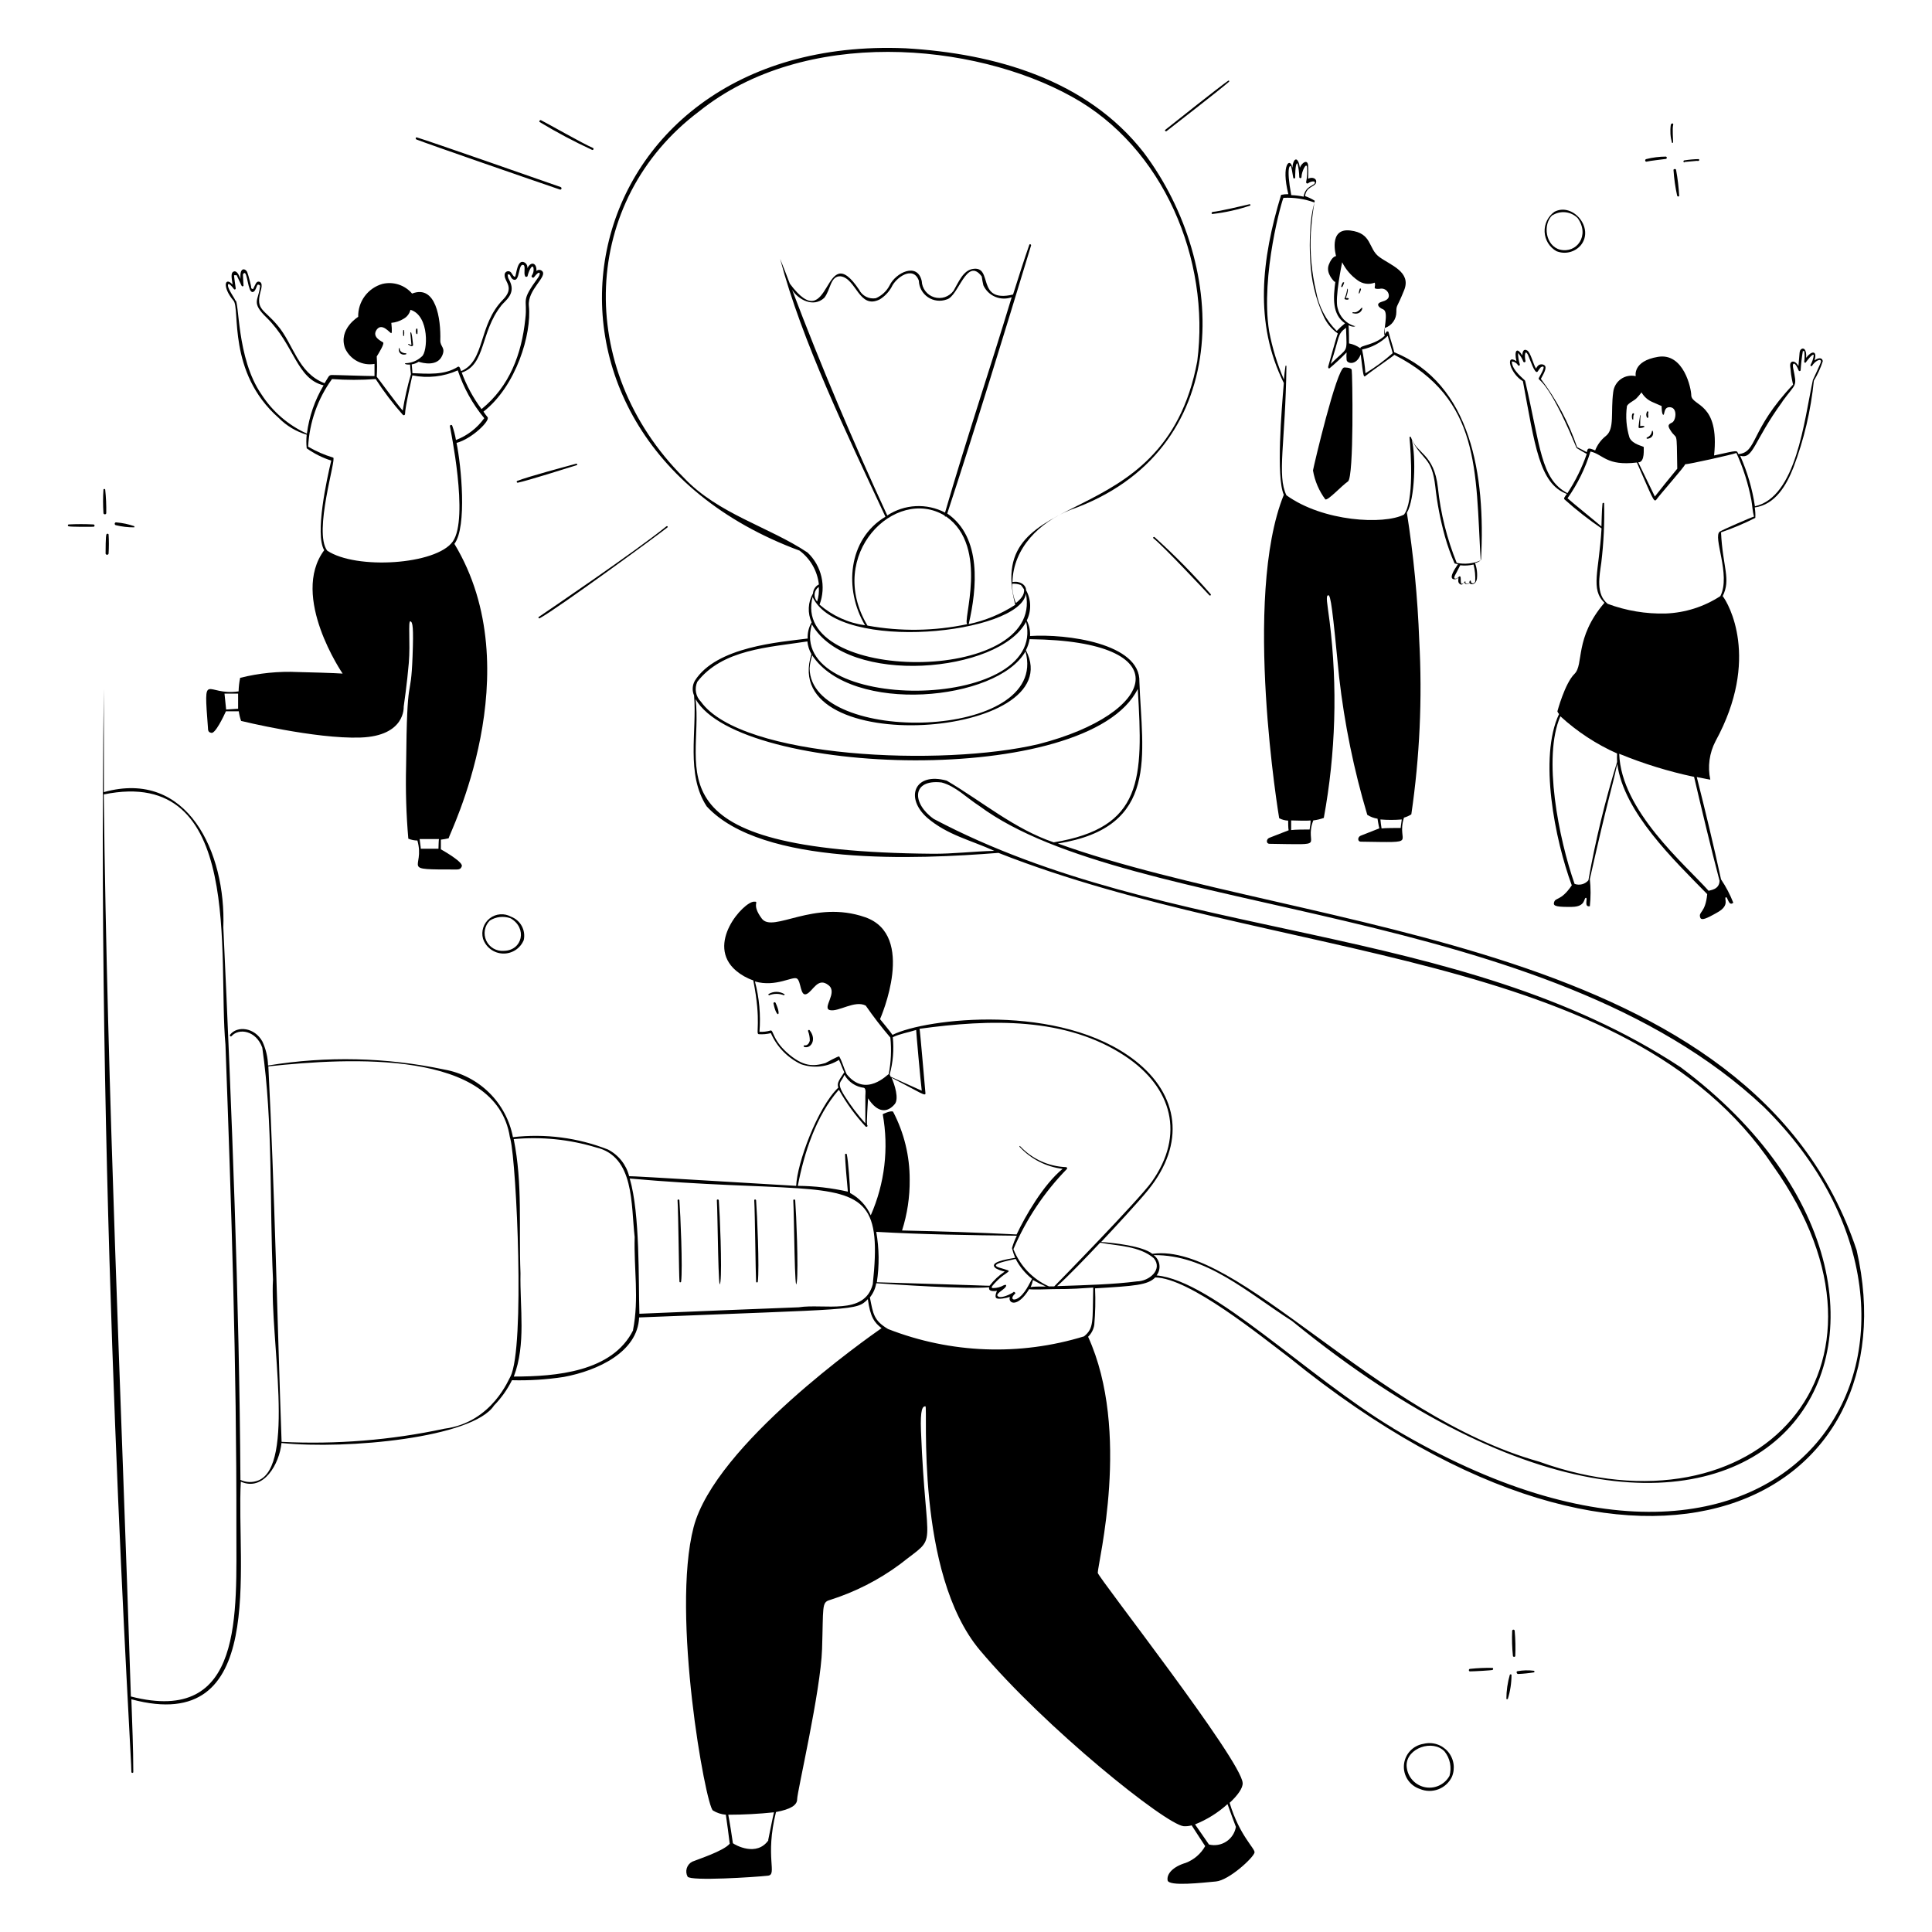
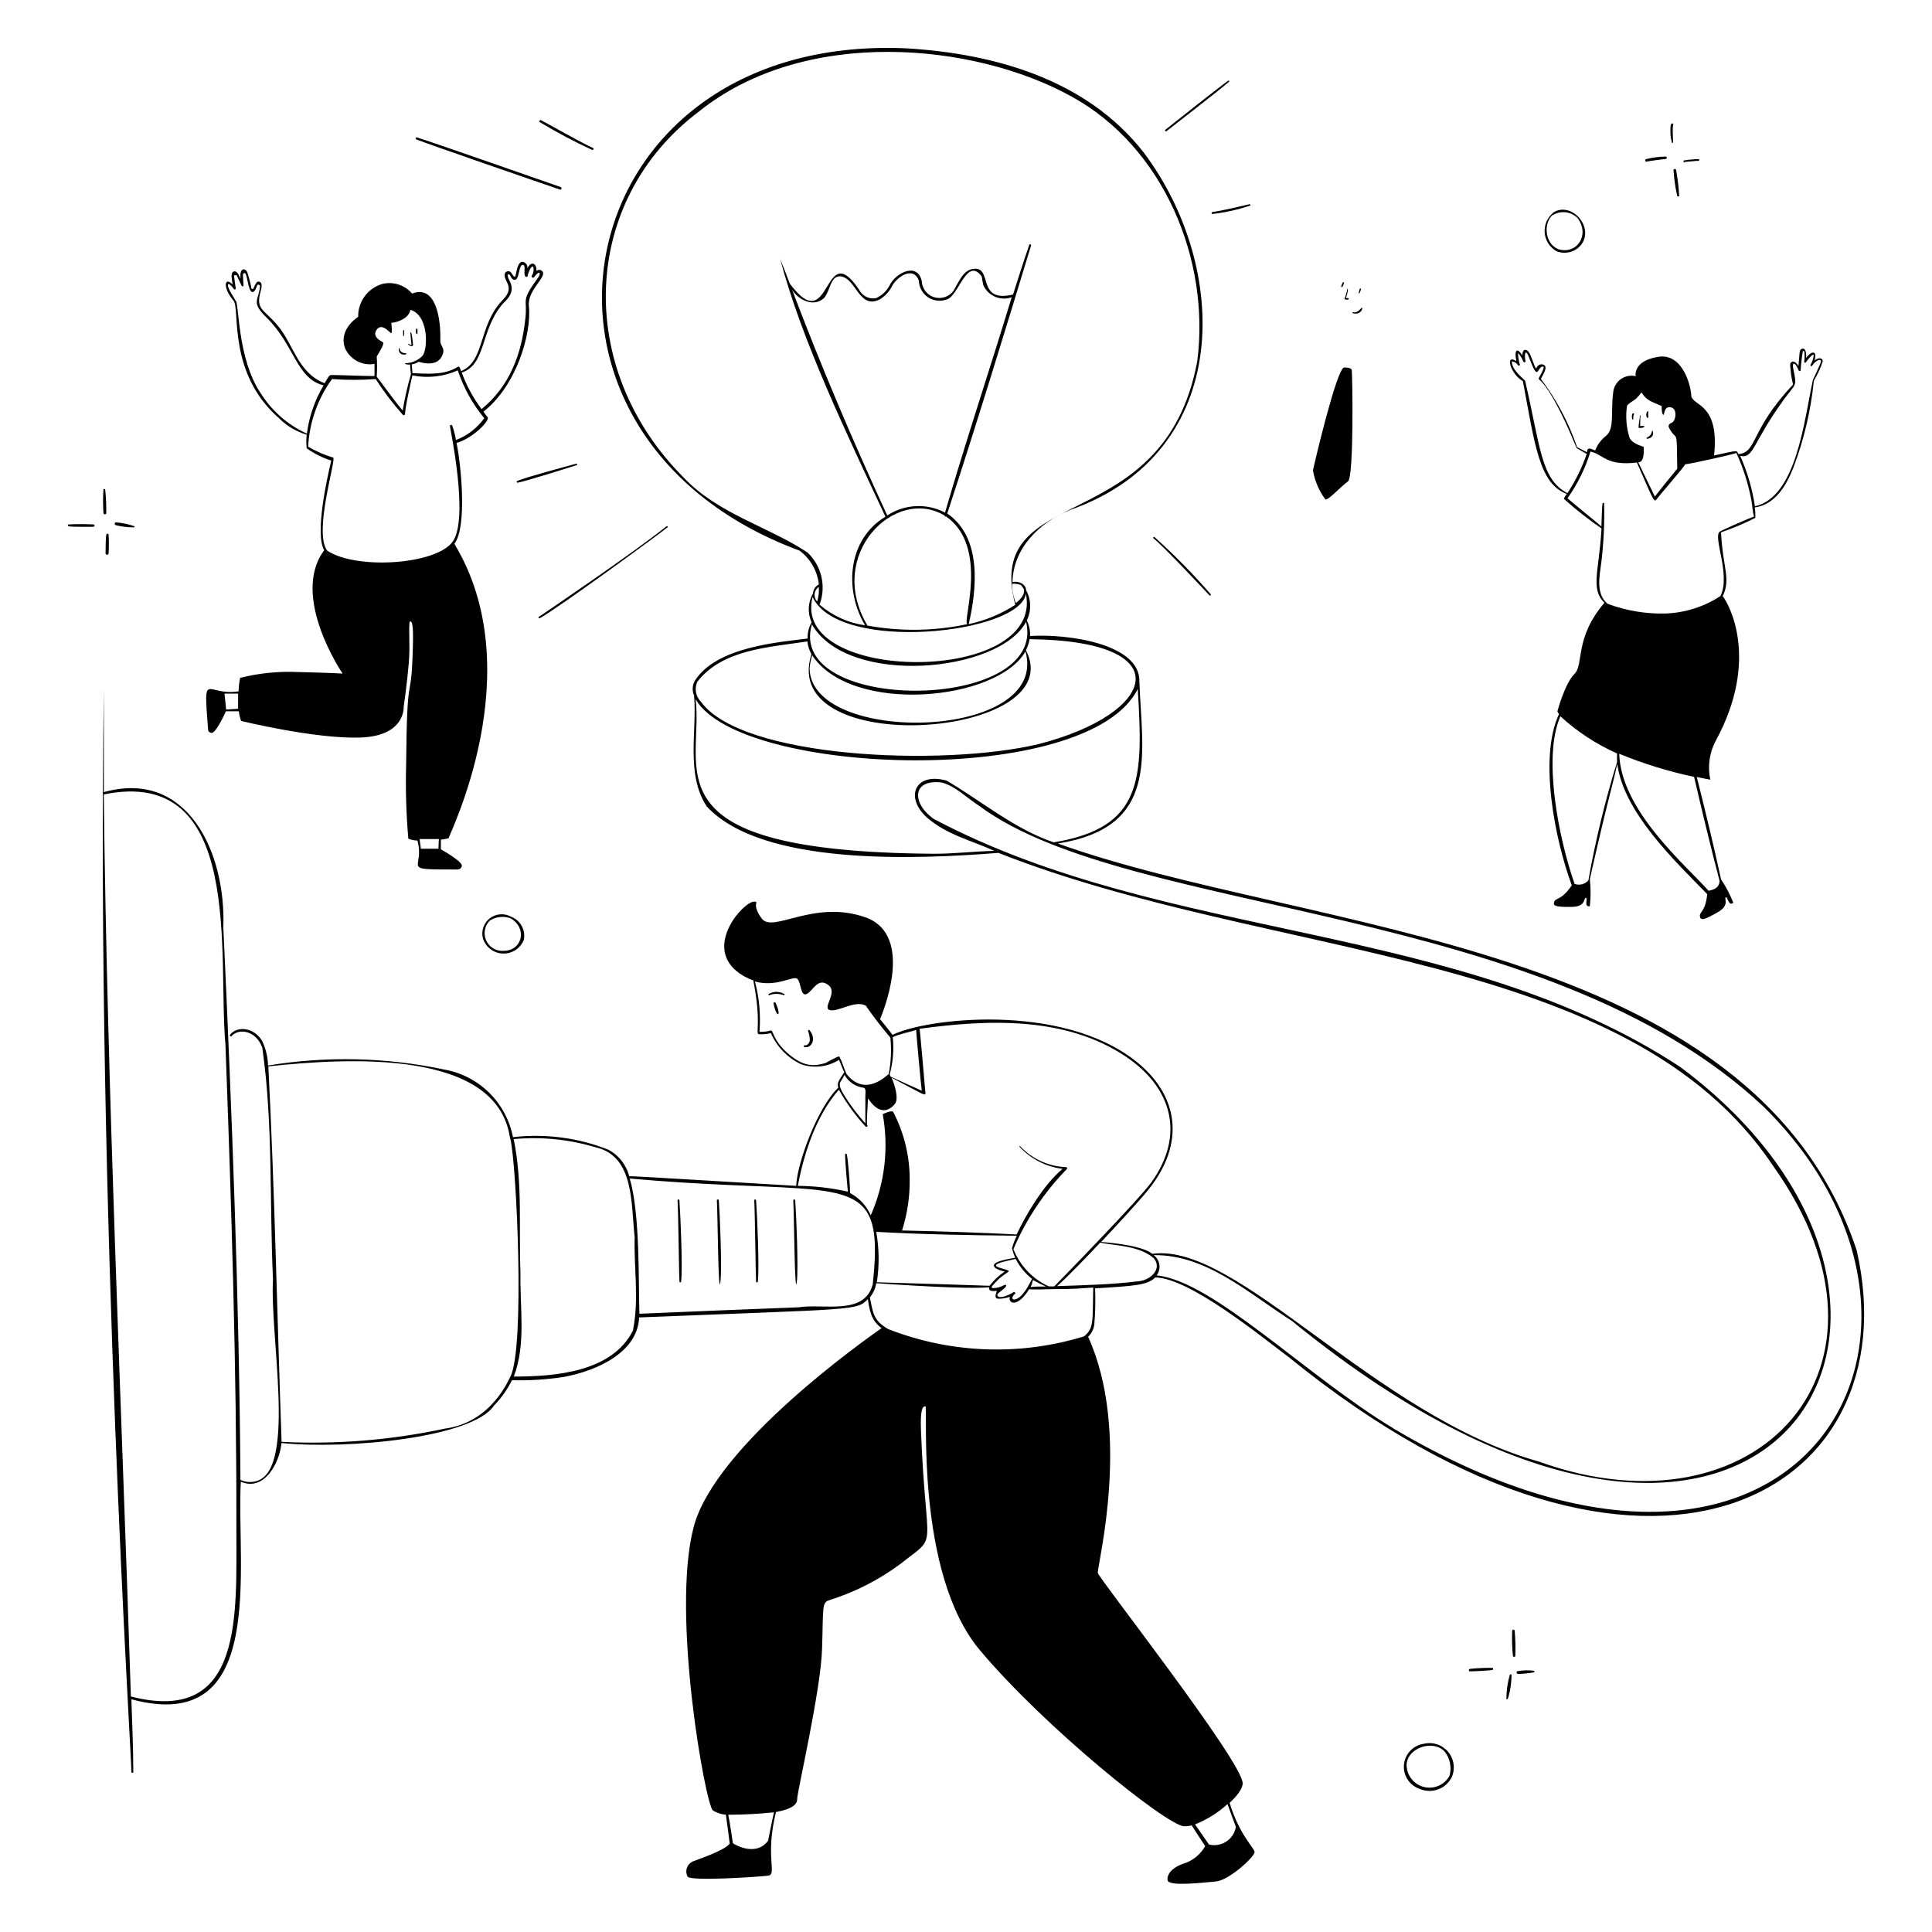
<svg xmlns="http://www.w3.org/2000/svg" width="400" height="400" viewBox="0 0 400 400" fill="none">
  <path d="M294.74 361.04C293.67 361.205 292.687 361.725 291.949 362.516C291.211 363.307 290.76 364.324 290.67 365.403C290.58 366.481 290.856 367.559 291.452 368.462C292.049 369.364 292.932 370.04 293.96 370.38C295.176 370.897 296.544 370.925 297.78 370.459C299.017 369.994 300.026 369.07 300.6 367.88C300.961 367.018 301.075 366.073 300.93 365.15C300.785 364.227 300.387 363.363 299.779 362.653C299.171 361.944 298.378 361.417 297.488 361.132C296.598 360.847 295.647 360.815 294.74 361.04V361.04ZM300.1 367.68C299.594 368.588 298.805 369.305 297.852 369.72C296.9 370.135 295.837 370.226 294.828 369.978C293.819 369.73 292.919 369.158 292.267 368.349C291.615 367.54 291.247 366.539 291.22 365.5C291.22 361.9 296.66 360.06 299.08 362.62C299.642 363.321 300.028 364.146 300.205 365.026C300.383 365.906 300.346 366.817 300.1 367.68V367.68ZM312.6 346.72C312.126 348.351 311.883 350.041 311.88 351.74C311.921 351.778 311.974 351.799 312.03 351.799C312.085 351.799 312.139 351.778 312.18 351.74C312.687 350.122 312.944 348.436 312.94 346.74C312.921 346.714 312.896 346.692 312.867 346.676C312.839 346.661 312.807 346.651 312.775 346.65C312.742 346.648 312.709 346.653 312.679 346.665C312.649 346.677 312.622 346.696 312.6 346.72ZM314.2 346C313.84 346 314 346.64 314.36 346.58C315.452 346.532 316.541 346.419 317.62 346.24C317.642 346.22 317.659 346.195 317.671 346.167C317.683 346.14 317.689 346.11 317.689 346.08C317.689 346.05 317.683 346.02 317.671 345.993C317.659 345.965 317.642 345.941 317.62 345.92C316.483 345.77 315.329 345.797 314.2 346ZM304.36 345.52C304.04 345.52 304.02 346.06 304.36 346.04C305.14 346.04 308.86 345.84 309.02 345.74C309.057 345.719 309.089 345.689 309.11 345.652C309.132 345.615 309.144 345.573 309.144 345.53C309.144 345.487 309.132 345.445 309.11 345.408C309.089 345.371 309.057 345.341 309.02 345.32C307.464 345.287 305.907 345.353 304.36 345.52V345.52ZM313.08 337.66C313.004 339.408 313.058 341.16 313.24 342.9C313.265 342.942 313.3 342.976 313.342 343C313.384 343.023 313.432 343.036 313.48 343.036C313.528 343.036 313.576 343.023 313.618 343C313.66 342.976 313.695 342.942 313.72 342.9C313.794 341.153 313.754 339.402 313.6 337.66C313.6 337.591 313.572 337.525 313.524 337.476C313.475 337.427 313.409 337.4 313.34 337.4C313.271 337.4 313.205 337.427 313.156 337.476C313.107 337.525 313.08 337.591 313.08 337.66V337.66ZM315.3 78.92C317.76 92.02 318.68 100.2 324.4 102.26C323.96 102.88 323.68 103.18 323.92 103.4C326.336 105.569 328.895 107.573 331.58 109.4C331.06 118.42 329.24 121.92 332.18 124.8C325.9 132.14 327.98 137.56 325.98 139.52C323.98 141.48 322.44 147.28 322.44 147.28C322.516 147.487 322.631 147.677 322.78 147.84C318.54 156.82 321.92 173.84 325.42 183.3C323.06 186.78 321.94 185.64 321.72 186.98C321.6 187.64 322.56 187.8 325.46 187.76C328.36 187.72 327.86 185.92 328.34 185.88C328.82 185.84 327.84 187.88 329.16 187.62C329.361 185.752 329.361 183.868 329.16 182C333.04 164.76 333.56 164 334.84 158.14C336.14 168.14 346.64 178.14 353.46 185.12C353.08 189.12 351.58 188.7 352.02 189.98C352.26 190.62 353.18 190.28 355.68 188.84C358.18 187.4 356.9 186.06 357.3 185.78C357.7 185.5 357.86 187.78 358.86 186.9C358.191 185.199 357.34 183.576 356.32 182.06C354.78 174.98 353.08 167.92 351.3 160.88C353.04 161.24 354.1 161.42 354.1 161.42C353.518 158.707 353.907 155.875 355.2 153.42C364.48 136.4 357.84 124.88 356.66 123.42C358.42 119.94 356.66 117.42 356.32 110.22C358.752 109.383 361.124 108.381 363.42 107.22C363.458 106.498 363.418 105.774 363.3 105.06C367.56 104.48 369.86 100.46 371.3 96.82C373.494 91.031 374.92 84.98 375.54 78.82C376.305 77.562 376.923 76.22 377.38 74.82C377.38 74.2 376.72 73.84 375.68 74.62C376.32 72.48 375.02 72.62 373.94 74.08C374.08 72.3 373.4 71.94 372.94 72.28C372.48 72.62 372.64 72.94 372.34 75.8C371.78 74.74 371.04 74.68 370.76 75.1C370.48 75.52 370.76 76.34 370.76 76.9C370.76 77.46 371.2 79.58 371.24 79.62C362.22 89.14 363.9 93.62 359.92 94.02C359.48 93.2 360.1 93.16 354.88 94.3C356.06 83.28 350.32 84.14 350.16 81.88C350.16 80.44 348.6 73 343.28 73.88C337.96 74.76 338.66 77.88 338.66 77.88C338.134 77.758 337.589 77.749 337.06 77.853C336.53 77.957 336.029 78.172 335.589 78.484C335.149 78.796 334.779 79.197 334.506 79.662C334.232 80.126 334.059 80.644 334 81.18C333.44 85.3 334.34 88.78 332.48 90.26C331.485 91.043 330.718 92.079 330.26 93.26C328.6 92.52 328.74 92.94 328.52 93.62C328.52 93.62 326.9 92.74 326.52 92.58C324.787 87.498 322.255 82.725 319.02 78.44C319.58 77.4 320.38 76.1 319.76 75.62C319.58 75.497 319.368 75.431 319.15 75.431C318.932 75.431 318.719 75.497 318.54 75.62C318.317 75.812 318.14 76.051 318.02 76.32C317.42 75.38 316.92 73 316.18 72.56C315.44 72.12 315.2 72.82 315.18 73.6C314.04 71.72 313.46 72.62 313.96 74.78C311.52 73.14 312.68 77.4 315.3 78.92V78.92ZM328.86 182.26C328.514 182.659 328.056 182.944 327.545 183.076C327.034 183.208 326.495 183.182 326 183C322.74 173.7 319.34 156.78 323.06 148.3C326.533 151.482 330.498 154.082 334.8 156C334.77 156.586 334.77 157.174 334.8 157.76C332.315 165.796 330.331 173.978 328.86 182.26V182.26ZM356.02 182.26C356.02 184.26 354.02 184.26 353.76 184.44C348.94 179.04 335.62 167.84 335.24 156.06C340.251 158.12 345.439 159.72 350.74 160.84C352.28 167.44 354.28 175.8 356 182.3L356.02 182.26ZM369.04 83.1C371.94 79.1 372.08 80.3 371.24 76.14C371.02 75 371.66 74.82 372.38 76.68C372.394 76.725 372.422 76.764 372.459 76.792C372.497 76.82 372.543 76.835 372.59 76.835C372.637 76.835 372.682 76.82 372.72 76.792C372.758 76.764 372.786 76.725 372.8 76.68C372.885 75.34 373.038 74.005 373.26 72.68H373.54C373.649 73.409 373.649 74.151 373.54 74.88C373.54 75.08 373.76 75.2 373.88 75.02C374 74.84 375.34 73.02 375.52 73.54C375.434 74.244 375.209 74.923 374.86 75.54C374.848 75.561 374.84 75.584 374.838 75.608C374.835 75.632 374.837 75.656 374.843 75.68C374.85 75.703 374.861 75.725 374.875 75.743C374.89 75.762 374.909 75.778 374.93 75.79C374.951 75.802 374.974 75.809 374.998 75.812C375.022 75.815 375.046 75.813 375.069 75.807C375.093 75.8 375.114 75.789 375.133 75.775C375.152 75.76 375.168 75.741 375.18 75.72C375.72 74.82 377 74.06 377.02 74.86C377.02 75.1 375.36 78.62 375.34 78.66C373.5 87.22 371.92 102.9 363.34 104.82C362.797 101.211 361.768 97.692 360.28 94.36C363.06 95.12 362.94 91.52 369.04 83.14V83.1ZM336.84 84.06C337.2 83.4 338.26 83.02 338.84 82.44C339.202 82.06 339.543 81.659 339.86 81.24C340.375 82.135 341.169 82.837 342.12 83.24C343.78 83.98 344.02 84.06 344.02 84.06C344.02 84.06 344.02 85.78 344.36 85.88C344.7 85.98 344.36 84.12 345.86 84.32C347.36 84.52 346.98 87.12 346.16 87.5C345.34 87.88 345.26 88.16 345.82 89.04C347.28 91.44 347.12 88.4 347.26 97.04C345.78 98.82 343.26 101.96 342.62 102.8C341.48 100.44 340.34 98.08 339.18 95.72C340.64 95.72 340.26 92.78 340.32 92.58C340.38 92.38 337.98 92.06 337.36 90.58C336.716 88.484 336.539 86.272 336.84 84.1V84.06ZM329.28 93.48C331.96 94.08 332.56 96.52 338.9 95.76C342.14 103.12 342.4 104.04 342.9 103.48C343.86 102.16 348.7 96.72 348.9 96.12C349.68 96.12 358.68 94.12 359.5 93.78C360.923 96.897 361.963 100.174 362.6 103.54C362.8 104.66 362.84 105.86 363.14 106.96C362.6 107.08 356.64 109.68 356.08 110.06C354.52 111.06 358.42 119.04 356.18 123.42C352.802 125.623 348.89 126.868 344.86 127.02C340.769 127.127 336.695 126.448 332.86 125.02C330.34 123.02 331.16 119.22 331.54 116.42C332.021 112.379 332.215 108.309 332.12 104.24C332.12 104.02 331.8 104.1 331.78 104.24C331.64 105.36 331.58 108.54 331.56 109C330.48 108.06 325.72 104.22 324.54 103.16C326.618 100.217 328.217 96.963 329.28 93.52V93.48ZM314.32 75.64C314.44 75.82 314.74 75.64 314.66 75.44C314.429 74.674 314.302 73.88 314.28 73.08C314.762 73.593 315.137 74.199 315.38 74.86C315.402 74.914 315.443 74.957 315.495 74.983C315.547 75.009 315.606 75.015 315.662 75C315.718 74.986 315.767 74.951 315.8 74.903C315.832 74.856 315.847 74.798 315.84 74.74C315.6 73.72 315.7 72.22 316.34 73.44C316.76 74.32 317.76 77.6 318.34 76.94C318.544 76.629 318.764 76.328 319 76.04C320.36 75.3 319 77.5 318.62 78.22C318.24 78.94 319.78 77.68 324.94 89.28C325.42 90.36 326.36 92.7 326.42 92.76C326.78 93 328.42 93.96 328.52 93.98C327.531 96.843 326.187 99.571 324.52 102.1C318.98 99.22 318.94 92.46 315.76 78.84C315.76 78.66 312.94 76.66 313.02 74.84C313.29 74.857 313.552 74.943 313.78 75.09C314.007 75.237 314.193 75.44 314.32 75.68V75.64ZM322.24 52C323.106 52.353 324.062 52.423 324.971 52.2C325.879 51.977 326.695 51.474 327.3 50.76C330.14 47.22 325.64 41.86 321.84 43.84C321.174 44.31 320.638 44.941 320.282 45.673C319.925 46.406 319.759 47.216 319.798 48.03C319.838 48.844 320.083 49.634 320.51 50.328C320.937 51.022 321.532 51.597 322.24 52V52ZM321.42 44.58C322.225 44.066 323.182 43.842 324.132 43.948C325.082 44.053 325.967 44.481 326.64 45.16C329.22 48.76 326.44 52.54 322.96 51.68C320 50.9 319.34 46.48 321.42 44.52V44.58ZM346.4 29.48C346.4 28.9 346.22 26.56 346.4 25.96C346.58 25.36 345.98 25.52 345.92 25.84C345.747 27.084 345.828 28.349 346.16 29.56C346.18 29.574 346.203 29.582 346.227 29.586C346.252 29.589 346.276 29.587 346.299 29.579C346.323 29.571 346.344 29.558 346.361 29.541C346.378 29.524 346.392 29.503 346.4 29.48V29.48ZM340.94 33.46C341.6 33.28 344.28 33 344.94 32.9C344.987 32.88 345.028 32.847 345.056 32.804C345.085 32.762 345.1 32.711 345.1 32.66C345.1 32.609 345.085 32.559 345.056 32.516C345.028 32.473 344.987 32.44 344.94 32.42C343.55 32.424 342.167 32.599 340.82 32.94C340.48 33.04 340.6 33.56 340.94 33.46V33.46ZM348.72 33.54L351.32 33.3C351.445 33.33 351.575 33.33 351.7 33.3C351.734 33.284 351.762 33.258 351.782 33.226C351.802 33.194 351.813 33.158 351.813 33.12C351.813 33.083 351.802 33.046 351.782 33.014C351.762 32.982 351.734 32.956 351.7 32.94C350.715 32.958 349.733 33.045 348.76 33.2C348.731 33.2 348.702 33.206 348.676 33.217C348.649 33.228 348.625 33.244 348.604 33.264C348.584 33.285 348.568 33.309 348.557 33.336C348.545 33.363 348.54 33.391 348.54 33.42C348.54 33.449 348.545 33.478 348.557 33.504C348.568 33.531 348.584 33.555 348.604 33.576C348.625 33.596 348.649 33.612 348.676 33.623C348.702 33.634 348.731 33.64 348.76 33.64L348.72 33.54ZM347.66 40.58C347.56 38.775 347.347 36.978 347.02 35.2C347.02 34.9 346.44 34.96 346.48 35.2C346.598 36.997 346.852 38.782 347.24 40.54C347.257 40.58 347.284 40.614 347.319 40.64C347.354 40.665 347.395 40.681 347.438 40.685C347.481 40.689 347.524 40.682 347.563 40.663C347.602 40.645 347.636 40.616 347.66 40.58V40.58ZM241.54 27.14C243.7 25.44 252.4 18.72 254.46 16.92C254.58 16.82 254.46 16.62 254.3 16.7C252.06 18.28 243.46 25.14 241.26 26.88C241.08 27.02 241.34 27.3 241.54 27.14V27.14ZM251.04 44.3C253.694 43.996 256.308 43.413 258.84 42.56C258.865 42.538 258.883 42.508 258.891 42.475C258.898 42.442 258.895 42.407 258.882 42.376C258.869 42.345 258.846 42.319 258.817 42.302C258.787 42.285 258.754 42.277 258.72 42.28C257.46 42.58 252.36 43.78 251.04 43.88C250.78 44 250.78 44.32 251.04 44.3ZM239.04 111.2C238.86 111.08 238.62 111.32 238.8 111.44C240.96 113.16 249.46 122.24 250.4 123.26C250.431 123.29 250.472 123.307 250.515 123.309C250.558 123.311 250.601 123.297 250.635 123.271C250.669 123.244 250.692 123.206 250.7 123.164C250.708 123.121 250.701 123.078 250.68 123.04C247.046 118.859 243.159 114.905 239.04 111.2V111.2ZM111.74 128C115.44 126 136.38 110.66 138.18 109.2C138.34 109.06 138.18 108.84 137.96 108.98C131.42 114.26 113.54 126.38 111.56 127.72C111.523 127.744 111.497 127.782 111.487 127.825C111.478 127.868 111.486 127.913 111.51 127.95C111.534 127.987 111.571 128.013 111.614 128.023C111.658 128.032 111.703 128.024 111.74 128V128ZM119.32 96C117.32 96.54 109.12 98.74 107.18 99.54C107.127 99.54 107.076 99.561 107.038 99.599C107.001 99.636 106.98 99.687 106.98 99.74C106.98 99.793 107.001 99.844 107.038 99.882C107.076 99.919 107.127 99.94 107.18 99.94C109.18 99.54 117.3 96.96 119.3 96.34C119.62 96.3 119.54 96 119.32 96V96ZM86.22 28.88C88.66 29.84 110.96 37.56 115.92 39.24C116.26 39.36 116.4 38.84 116.06 38.72C111.12 36.98 88.84 29.2 86.34 28.46C86 28.36 86 28.78 86.22 28.88V28.88ZM122.6 31.04C122.84 31.14 123 30.74 122.78 30.64C120.78 29.8 112.78 25.24 111.96 24.86C111.74 24.86 111.56 25.1 111.72 25.26C115.236 27.387 118.869 29.317 122.6 31.04V31.04ZM140.28 248.52C140.46 251.32 140.56 263.92 140.68 265.34C140.68 265.56 141 265.54 141.02 265.34C141.36 262.58 140.88 251.34 140.66 248.52C140.64 248.28 140.26 248.28 140.28 248.52ZM148.42 248.52C148.6 251.36 148.7 269.28 149.16 265.34C149.5 262.58 149.04 251.34 148.82 248.52C148.8 248.28 148.4 248.28 148.42 248.52ZM156.16 248.52C156.32 251.32 156.44 263.92 156.54 265.34C156.54 265.388 156.559 265.434 156.593 265.467C156.626 265.501 156.672 265.52 156.72 265.52C156.768 265.52 156.813 265.501 156.847 265.467C156.881 265.434 156.9 265.388 156.9 265.34C157.24 262.58 156.76 251.34 156.54 248.52C156.52 248.28 156.14 248.28 156.16 248.52ZM164.24 248.52C164.42 251.36 164.52 269.28 164.98 265.34C165.32 262.58 164.86 251.34 164.64 248.52C164.62 248.28 164.22 248.28 164.24 248.52Z" fill="black" />
  <path d="M384.4 258.84C362.86 194.22 270.6 193.2 219.02 174.64C240.18 171.28 236.44 156.22 235.9 141.18C236.18 133.18 220.72 131.18 213.26 131.68C213.32 130.566 213.086 129.455 212.58 128.46C213.064 127.484 213.305 126.404 213.281 125.313C213.256 124.223 212.968 123.155 212.44 122.2C212.44 121.06 211.08 120.2 209.62 120.52C209.78 113.46 215.22 108.12 221.62 105.56C255.62 93.56 254.54 55.1 236.78 31.56C225.02 16.5 206 11.08 187.54 10C116.52 6.92 100.74 90 165.54 114C166.649 114.832 167.577 115.882 168.265 117.086C168.953 118.29 169.387 119.622 169.54 121C169.191 121.176 168.894 121.44 168.68 121.767C168.466 122.093 168.341 122.47 168.32 122.86C167.798 123.766 167.501 124.783 167.452 125.826C167.404 126.87 167.605 127.91 168.04 128.86C167.446 129.87 167.161 131.031 167.22 132.2C161.5 132.94 148.32 133.86 143.86 140.94C143.597 141.403 143.445 141.92 143.418 142.451C143.39 142.983 143.486 143.513 143.7 144C144.34 151.38 141.94 160.28 146.32 166.96C157.8 179.38 189.92 177.9 206.72 176.58C263.74 199.06 336.88 196.16 367.1 241.38C396.98 283.38 363.6 318.84 318.66 302.62C284.48 293.06 256.38 257.22 238.66 259.58H238.56C236.56 257.96 230.56 257.32 227.98 257.14C230.66 254.3 235.82 248.72 237.66 246.44C245.56 236.72 244.02 226.66 235.08 219.64C219.6 207.5 191.64 210.82 184.78 214.26C184.4 213.66 182.26 211.08 182.2 211C182.38 210.58 189.78 193.62 179.12 189.9C168.46 186.18 160.02 193.26 157.72 190.18C155.42 187.1 157.36 186.64 156.12 186.68C153.96 186.68 145.96 195.5 152.4 200.98C153.452 201.861 154.659 202.54 155.96 202.98C157.7 211.78 156.36 214.04 157.1 214.12C157.939 214.177 158.783 214.103 159.6 213.9C160.841 216.732 163.065 219.019 165.86 220.34C167.151 220.784 168.525 220.934 169.881 220.778C171.238 220.622 172.542 220.165 173.7 219.44C174.1 220.28 174.38 221.16 174.8 222C173.42 224 173.32 224.38 173.56 225.18C169.24 229.32 165.02 240.84 164.84 245.52C159.68 245.24 130.42 243.42 130.26 243.52C129.963 242.342 129.419 241.241 128.664 240.289C127.909 239.337 126.96 238.557 125.88 238C119.63 235.54 112.87 234.66 106.2 235.44C105.529 231.943 103.812 228.732 101.277 226.232C98.741 223.732 95.506 222.061 91.999 221.44C79.99 218.897 67.613 218.612 55.499 220.6C55.449 218.877 55.048 217.183 54.319 215.62C52.7 212.7 49.12 212.32 47.639 214.22C47.48 214.42 47.76 214.72 47.94 214.52C49.44 212.8 53.02 213.34 54.3 216.9C56.559 232.5 55.779 248.9 56.52 264.9C55.859 276.72 61.219 303.46 53.459 306.52C52.87 306.749 52.24 306.856 51.607 306.836C50.975 306.815 50.353 306.667 49.779 306.4C49.539 269.06 47.999 230 46.239 192C46.8 176.6 38.9 159.16 21.5 164V142.62C19.919 250.42 27.399 366.24 27.2 366.86C27.2 367.12 27.619 367.12 27.599 366.86C27.599 361.84 27.36 356.86 27.2 351.82C55.48 359.42 48.88 324.34 49.859 306.76C54.599 308.88 57.859 303.04 58.279 298.76C71.859 300.14 97.9 297.68 102.28 291C103.783 289.457 105.038 287.689 106 285.76C109.593 285.855 113.187 285.627 116.74 285.08C123.74 283.78 132.04 279.92 132.32 272.76C177.38 270.94 177.26 271.4 179.68 268.98C180.18 272.68 181.02 273.82 182.52 274.98C179.66 276.98 148.06 299.12 143.6 316.2C138.92 334.2 146.08 373.74 147.6 374.84C148.412 375.339 149.33 375.641 150.28 375.72C150.44 376.76 150.98 380.78 151.08 381.72C149.8 383.26 144.38 384.98 143.32 385.44C143.052 385.579 142.814 385.77 142.62 386.002C142.427 386.234 142.281 386.501 142.192 386.79C142.102 387.078 142.071 387.381 142.1 387.682C142.129 387.982 142.217 388.274 142.36 388.54C142.98 389.5 156.36 388.64 159 388.34C161 388.1 158.32 384.6 160.66 375.16C163.68 374.6 165.04 373.74 165.04 372.52C165.04 370.96 169.92 350.12 170.2 341.4C170.48 332.68 170.1 331.76 171.76 331.28C177.006 329.629 181.94 327.115 186.36 323.84C194.52 317.36 191.7 322.36 190.68 296.3C190.5 291.62 191.04 291.16 191.6 291.16C192.16 291.16 189.38 325.6 202.88 341.66C216.38 357.72 241.36 377.76 245.08 378.1C245.632 378.134 246.187 378.073 246.72 377.92C247.1 378.54 249.4 382.04 249.52 382.22C248.629 383.803 247.214 385.027 245.52 385.68C242.82 386.48 241.52 387.98 241.74 389.3C241.96 390.62 249.04 389.78 251.74 389.54C254.44 389.3 259.52 384.62 259.74 383.54C259.88 382.72 256.62 380.06 254.58 373.26C256.22 371.74 257.34 370.2 257.28 369.16C257.06 364.48 227.28 326.48 227.28 325.64C227.28 323.64 234.22 296.38 225.28 276.76C225.969 276.098 226.419 275.226 226.56 274.28C226.779 271.773 226.833 269.255 226.72 266.74C234.9 266.24 237.62 266.08 239.18 264.48C246.28 264.58 260.98 276.6 266.92 281.06C341.08 341.26 396 309.5 384.4 258.84V258.84ZM27.099 351.24C25.099 289.08 22.22 226.78 21.48 164.48C50.76 158.48 44.999 198.22 46.679 216.28C47.9 249.62 48.999 282.74 48.94 316.12C48.88 334 50.66 357.28 27.099 351.24V351.24ZM159.1 381C156.64 384.48 152.24 382 151.74 381.62C151.62 380.68 151 376.74 150.78 375.72C153.939 375.719 157.097 375.552 160.24 375.22C160 376.18 159.06 380.94 159.04 381H159.1ZM254.16 373.56C254.5 374.58 255.68 377.7 255.88 378.24C255.774 378.857 255.543 379.445 255.2 379.968C254.856 380.491 254.409 380.938 253.885 381.279C253.361 381.621 252.772 381.851 252.155 381.954C251.538 382.058 250.906 382.033 250.3 381.88C250.16 381.7 247.8 378.24 247.42 377.72C249.875 376.74 252.136 375.331 254.1 373.56H254.16ZM211.36 121.12C211.597 121.395 211.811 121.69 212 122C212.2 123.16 211.24 124.12 210.32 124.86C209.803 123.591 209.544 122.231 209.56 120.86C210.171 120.817 210.785 120.906 211.36 121.12V121.12ZM167.2 114.4C159.2 109.06 148.64 106.4 141.58 98.9C118.88 76.22 120.26 41.48 144.72 23.08C166.56 5.54 201.58 8.74 221.88 20C240.9 30.44 250.6 53.78 247.88 74.78C240.98 111.94 203.44 99.46 210.2 125.22C207.257 127.131 203.99 128.487 200.56 129.22C202.28 121.84 203.3 111.22 196.12 106.32C202.12 88.06 207.82 69.38 213.48 50.8C213.48 50.56 213.18 50.46 213.1 50.7C211.92 54.1 210.82 57.54 209.74 60.98C201.96 62.82 205.74 54.98 201.42 55.68C199.42 55.98 198.5 58.34 197.42 60.2C196.974 60.812 196.35 61.269 195.633 61.51C194.916 61.75 194.142 61.761 193.418 61.541C192.695 61.321 192.058 60.881 191.595 60.282C191.133 59.684 190.869 58.956 190.84 58.2C189.94 54.2 185.44 56.48 184.2 59.06C183.585 60.258 182.574 61.205 181.34 61.74C180.653 61.858 179.946 61.753 179.323 61.44C178.7 61.127 178.194 60.622 177.88 60C170.32 48.7 172.22 70.44 163.52 58.72C162.86 57.02 162.22 55.3 161.52 53.6C166 70.56 175.4 90 183.32 106.98C175.52 111.64 174.7 122.04 179.1 129.46C175.612 128.974 172.34 127.487 169.68 125.18C170.373 123.339 170.507 121.334 170.066 119.416C169.625 117.499 168.628 115.754 167.2 114.4V114.4ZM200.3 129.22C193.485 130.671 186.453 130.773 179.6 129.52C170.84 114.82 185.38 100.54 195.6 106.76C195.591 106.793 195.594 106.828 195.606 106.86C195.619 106.891 195.642 106.918 195.671 106.936C195.7 106.954 195.734 106.962 195.768 106.959C195.802 106.956 195.834 106.943 195.86 106.92C204.94 113.22 199.08 129.02 200.3 129.22ZM183.7 106.72C176.66 91.52 170 75.84 164 60C165.22 62 168.38 63.76 170.64 61.68C172 60 171.88 57.14 174 57.2C177.32 57.6 177.82 64.16 182.16 61.98C183.163 61.354 183.995 60.488 184.58 59.46C185.46 57.46 189.08 54.88 190.24 58.12C190.261 58.798 190.443 59.462 190.771 60.055C191.099 60.649 191.564 61.156 192.126 61.535C192.689 61.914 193.333 62.154 194.007 62.235C194.68 62.316 195.363 62.235 196 62C198.48 61.38 200.12 53.02 203.26 57.24C203.34 57.859 203.454 58.474 203.6 59.08C204.091 60.15 204.966 60.995 206.051 61.451C207.136 61.907 208.352 61.938 209.46 61.54C205 76.26 200 91.16 195.66 106.12C193.794 105.144 191.701 104.685 189.598 104.791C187.495 104.896 185.458 105.562 183.7 106.72V106.72ZM169.52 121.52C169.608 122.54 169.492 123.566 169.18 124.54C168.983 124.329 168.834 124.078 168.743 123.804C168.652 123.53 168.622 123.239 168.654 122.952C168.687 122.665 168.781 122.389 168.93 122.141C169.079 121.894 169.281 121.682 169.52 121.52ZM168.28 123.52V123.68C173.82 135.3 211.24 131.18 212.4 122.92C216.24 141.88 163.28 141.54 168.28 123.48V123.52ZM168.1 129.28C175.54 142.22 206.9 139.28 212.44 128.74C216.98 147.54 162.58 147.8 168.1 129.24V129.28ZM212.32 134.9C217.42 153.38 167.8 154.36 167.62 138.38C167.687 137.462 167.869 136.555 168.16 135.68C176.3 148 206.48 145.18 212.32 134.86V134.9ZM144.32 141.22C149.54 134.4 159.2 134.04 167.16 132.8C167.253 133.729 167.539 134.628 168 135.44C160.98 157.32 221.86 152.92 212.4 134.62C212.774 133.906 213.031 133.136 213.16 132.34H213.28C244.68 132.68 239.5 147.78 215.02 154.06C195.24 158.76 153.56 157.04 145.12 145.28C144.593 144.754 144.238 144.08 144.103 143.348C143.967 142.616 144.057 141.86 144.36 141.18L144.32 141.22ZM193.04 176.76C133.38 176.26 145.78 159.36 144.02 144.76C153.18 160.76 225.36 163.22 235.56 142.64C236.72 161.4 236.6 171.36 218.16 174.4C210 171.62 203.44 166 196 161.62C189.34 159.78 187.26 165.16 192 169.34C196.18 172.9 200.94 173.92 205.86 176.16C201.54 176.26 197.3 176.8 193.04 176.76V176.76ZM189.68 213.24C189.68 213.64 190.58 223.76 190.84 225.82L184.4 222.92L184.2 222.46C184.892 219.949 185.109 217.331 184.84 214.74C186.4 214 188 213.78 189.68 213.24ZM170.88 220.1C168.44 220.78 166.34 220.98 162.88 217.88C159.86 215.12 160.16 213.18 159.52 213.36C158.78 213.575 158.009 213.663 157.24 213.62C157.518 210.119 157.2 206.596 156.3 203.2C160.64 204.44 164.12 202.04 165 202.6C165.88 203.16 165.66 206.4 167 205.8C168.34 205.2 169.32 202.2 171.54 203.98C173.54 205.52 170.08 208.76 171.86 209.14C173.64 209.52 177 207.02 179.24 208.2C180.827 210.492 182.529 212.701 184.34 214.82C184.596 217.344 184.481 219.89 184 222.38C183.8 222.38 179.26 227.38 175.28 222.38C174.7 221.18 174.42 219.9 173.76 218.74C173.62 218.56 171.12 220 170.88 220.1V220.1ZM174.88 222.6C175.297 223.318 175.876 223.928 176.57 224.383C177.264 224.838 178.055 225.125 178.88 225.22C179.36 225.42 179.16 226.48 179.16 226.94V232.58C177.571 230.81 176.132 228.91 174.86 226.9C172.98 223.88 174.24 224.18 174.78 222.6H174.88ZM173.72 225.68C175.244 228.412 177.09 230.95 179.22 233.24C179.46 233.42 179.74 233.14 179.54 232.92C179.34 232.7 179.72 227.9 179.72 227.4C181.72 230.48 183.72 230.42 185.26 228.58C186.14 227.5 185.26 224.58 184.58 223.12C190.58 226.22 191.7 227.12 191.6 226.3C191.38 224 190.5 213.38 190.38 213C204.96 211 220.68 210.5 232.98 218.68C242.74 225.18 245.34 234.98 238.46 244.68C235.78 248.44 218.68 265.92 218.26 266.34H217.18C213.811 264.828 211.169 262.057 209.82 258.62C212.446 252.455 216.196 246.833 220.88 242.04C220.91 242.006 220.931 241.963 220.938 241.917C220.945 241.871 220.939 241.824 220.92 241.782C220.9 241.74 220.87 241.704 220.831 241.679C220.791 241.653 220.746 241.64 220.7 241.64C217.084 241.505 213.669 239.945 211.2 237.3C211.2 237.2 211 237.3 211.08 237.42C213.418 239.954 216.578 241.576 220 242C216 245.28 212.26 251.8 210.48 255.58C202.64 255.18 194.7 254.92 186.76 254.76C187.843 251.367 188.376 247.822 188.34 244.26C188.36 239.35 187.179 234.509 184.9 230.16C184.4 229.86 182.76 230.68 182.76 230.68C184.041 237.751 183.178 245.044 180.28 251.62C179.409 249.646 177.902 248.019 176 247C176 245.58 175.62 240.28 175.32 239C175.32 238.8 174.96 238.86 174.96 239C174.96 240.26 175.36 245 175.54 246.72C172.14 245.947 168.666 245.545 165.18 245.52C166.48 238.64 169 230.98 173.62 225.68H173.72ZM209.88 267.5C209.14 268 207.5 268.76 206.78 268.48C205.72 268.04 207.78 267.08 208.18 266.48C208.58 265.88 208.04 266 207.82 266.1C207.155 266.478 206.404 266.678 205.64 266.68C205.08 266.68 205.32 266.36 205.84 265.78C208.74 262.56 210.38 263.54 206.8 262.42C204.66 261.7 208.8 261.02 210.28 260.64C211.104 262.248 212.263 263.659 213.68 264.78C213.3 265.34 212.16 268.16 210.5 268.92C209.58 269.34 209.18 268.7 210.2 267.8C210.3 267.72 210 267.36 209.78 267.5H209.88ZM204.98 266.2C203.62 266.2 206.04 266.2 181.54 265.48C182.068 262.017 182.028 258.491 181.42 255.04C190.96 255.58 200.72 255.74 210.52 255.84C210.104 256.666 209.769 257.53 209.52 258.42C209.692 259.102 209.912 259.77 210.18 260.42C208.18 260.74 204.56 261.36 206.18 262.6C206.757 262.909 207.377 263.132 208.02 263.26C206.817 264.059 205.756 265.053 204.88 266.2H204.98ZM213.94 265.06C214.79 265.539 215.664 265.973 216.56 266.36C215.04 266.36 213.9 266.36 213.38 266.48C213.595 266.029 213.75 265.552 213.84 265.06H213.94ZM91.999 295.8C80.933 298.17 69.603 299.085 58.3 298.52C57.38 272.78 56.88 246.64 55.559 220.78C72.499 218.96 102.76 217.3 105.56 235.42L105.68 235.88C106.94 241 108.72 279.02 105.68 285C105.46 285.2 102 294.52 91.999 295.8ZM131.1 275.38C126.8 284.04 115.1 285 106.38 285C108.94 278.28 107.62 270.84 107.76 263.6C107.38 254 108.24 245.18 106.36 235.84C112.097 235.307 117.884 235.891 123.4 237.56C131.4 239.42 130.62 249.42 131.4 256.1C131.22 262.72 132.34 268.82 131.06 275.38H131.1ZM165.42 270.66C157.66 270.94 140.34 271.66 132.38 272C132.16 265.04 132.54 251.38 130.38 244C145.94 245.4 157.06 245.46 164.88 246H165C179.58 246.98 182.42 249.64 180.7 265.88C178.98 272.44 170.6 269.84 165.38 270.66H165.42ZM224.5 276.66C211.173 280.771 196.847 280.242 183.86 275.16C180.88 273.38 180.78 272.04 180.1 268.62C180.785 267.77 181.239 266.757 181.42 265.68C185.78 265.96 199.62 266.94 204.8 266.52C204.58 267.36 205.64 267.38 206.42 267.24C206.42 267.24 205.86 268.38 206.26 268.74C206.66 269.1 208.42 268.74 209.08 268.5C208.64 269.84 210.64 270.88 213.08 266.9C213.38 267.06 217.7 266.9 218.06 266.9C222.36 266.9 223.7 266.74 226.34 266.58C226.18 273.68 226.5 274.98 224.46 276.66H224.5ZM235.36 265.3C230.54 265.92 225.22 266.06 218.86 266.28C221.12 264.28 224.72 260.52 227.78 257.28C231.36 257.96 235.9 257.94 238.88 260.5C240.78 262.8 238 265.28 235.32 265.3H235.36ZM288.42 295.68C270.74 285.08 251.12 265.16 239.46 264.06C239.698 263.746 239.873 263.388 239.972 263.006C240.071 262.624 240.094 262.226 240.038 261.835C239.982 261.444 239.849 261.068 239.647 260.729C239.444 260.391 239.177 260.095 238.86 259.86C249.76 259.74 258.32 267.64 267.5 273.5C365.66 353.64 415.5 271.4 347.96 220.96C301.6 190.48 241.8 195.2 193.34 169.56C188.78 166.36 188.7 161.28 194.94 162C197.82 162.74 200.08 165.14 202.78 166.88C234 190 320 186.64 365.18 229.18C412.42 275.72 372.76 345.86 288.38 295.68H288.42ZM21.86 114.62C21.877 114.689 21.917 114.75 21.973 114.794C22.029 114.837 22.099 114.861 22.169 114.861C22.241 114.861 22.31 114.837 22.366 114.794C22.422 114.75 22.462 114.689 22.48 114.62C22.563 113.288 22.563 111.952 22.48 110.62C22.456 110.583 22.424 110.553 22.385 110.531C22.347 110.51 22.303 110.499 22.259 110.499C22.216 110.499 22.172 110.51 22.134 110.531C22.095 110.553 22.063 110.583 22.04 110.62C21.86 110.92 21.86 114 21.86 114.62ZM24 108.74C25.243 109.043 26.52 109.191 27.799 109.18C27.823 109.145 27.835 109.103 27.835 109.06C27.835 109.018 27.823 108.976 27.799 108.94C26.61 108.528 25.374 108.266 24.119 108.16C24.083 108.148 24.044 108.144 24.005 108.148C23.967 108.151 23.93 108.163 23.896 108.182C23.862 108.2 23.832 108.226 23.809 108.257C23.785 108.287 23.769 108.323 23.759 108.36C23.748 108.401 23.745 108.444 23.75 108.486C23.756 108.528 23.771 108.569 23.794 108.604C23.817 108.64 23.847 108.671 23.882 108.695C23.918 108.718 23.958 108.734 24 108.74V108.74ZM22 106.22C22.027 104.591 21.953 102.961 21.779 101.34C21.763 101.307 21.738 101.278 21.706 101.258C21.674 101.238 21.637 101.228 21.599 101.228C21.562 101.228 21.525 101.238 21.493 101.258C21.462 101.278 21.436 101.307 21.419 101.34C21.31 102.965 21.31 104.596 21.419 106.22C21.419 106.56 22 106.58 22 106.22ZM19.34 108.58C17.621 108.491 15.898 108.491 14.18 108.58C14.139 108.594 14.105 108.619 14.08 108.653C14.055 108.687 14.042 108.728 14.042 108.77C14.042 108.813 14.055 108.854 14.08 108.888C14.105 108.922 14.139 108.947 14.18 108.96C14.559 109.1 18.899 109.08 19.34 109.06C19.403 109.06 19.464 109.035 19.509 108.99C19.554 108.945 19.579 108.884 19.579 108.82C19.579 108.757 19.554 108.696 19.509 108.651C19.464 108.606 19.403 108.58 19.34 108.58V108.58Z" fill="black" />
  <path d="M105.82 189.8C105.132 189.414 104.345 189.239 103.559 189.298C102.772 189.357 102.02 189.647 101.398 190.133C100.776 190.618 100.311 191.276 100.063 192.025C99.814 192.774 99.792 193.579 100 194.34C100.289 195.214 100.84 195.978 101.577 196.529C102.314 197.08 103.202 197.392 104.122 197.423C105.042 197.453 105.949 197.201 106.721 196.7C107.493 196.199 108.093 195.473 108.44 194.62C108.653 193.636 108.506 192.608 108.025 191.724C107.545 190.839 106.762 190.156 105.82 189.8ZM104.34 196.86C103.588 196.928 102.833 196.763 102.178 196.387C101.523 196.011 100.999 195.443 100.678 194.76C100.357 194.076 100.254 193.31 100.383 192.566C100.512 191.822 100.867 191.136 101.4 190.6C102.032 190.198 102.749 189.946 103.494 189.862C104.239 189.779 104.994 189.867 105.7 190.12C109.22 192.14 108.18 196.78 104.34 196.86V196.86ZM160.16 207.82C160.76 210.88 161.92 210.54 160.58 207.64C160.556 207.585 160.511 207.541 160.455 207.518C160.398 207.496 160.335 207.497 160.28 207.52C160.224 207.544 160.18 207.589 160.158 207.646C160.135 207.702 160.136 207.765 160.16 207.82V207.82ZM159.14 205.8C159 205.8 159.14 206.1 159.24 206.06C160.223 205.672 161.317 205.672 162.3 206.06C162.3 206.06 162.54 205.92 162.42 205.84C161.931 205.53 161.365 205.362 160.785 205.355C160.206 205.348 159.636 205.502 159.14 205.8V205.8ZM167.3 213.48C167.547 214.118 167.669 214.797 167.66 215.48C167.54 215.96 167.16 216.52 166.6 216.42C166.36 216.42 166.26 216.72 166.6 216.78C167.88 217.1 169.12 215.26 167.68 213.38C167.673 213.355 167.662 213.332 167.646 213.312C167.631 213.291 167.611 213.274 167.589 213.261C167.566 213.248 167.542 213.239 167.516 213.236C167.491 213.232 167.465 213.234 167.44 213.24C167.415 213.247 167.391 213.258 167.371 213.274C167.35 213.29 167.333 213.309 167.32 213.331C167.307 213.354 167.299 213.378 167.295 213.404C167.292 213.429 167.293 213.455 167.3 213.48ZM341.3 85.36C341.3 85.22 341.1 85.04 341 85.24C340.893 85.43 340.837 85.643 340.837 85.86C340.837 86.078 340.893 86.291 341 86.48C341.54 86.66 341.06 85.84 341.3 85.36V85.36ZM338.3 85.78C338.309 85.761 338.314 85.74 338.314 85.718C338.314 85.696 338.309 85.675 338.3 85.656C338.29 85.636 338.276 85.619 338.258 85.606C338.241 85.593 338.221 85.584 338.2 85.58C337.78 85.4 337.78 86.76 338.04 86.88C338.3 87 338 86.26 338.3 85.78V85.78ZM339.42 88.62C340.56 88.62 341 88.02 339.58 88.22C339.58 87.88 339.58 86.38 339.68 85.98H339.56C339.18 88.6 339.18 88.6 339.42 88.62V88.62ZM341.06 90.84C342.82 90.64 342.18 88.74 342.02 89.26C341.984 89.546 341.872 89.818 341.696 90.046C341.521 90.275 341.287 90.452 341.02 90.56C340.983 90.566 340.949 90.586 340.927 90.616C340.904 90.646 340.894 90.683 340.9 90.72C340.905 90.758 340.925 90.791 340.955 90.814C340.985 90.836 341.023 90.846 341.06 90.84V90.84ZM281.86 63.78C281.38 64.28 280.92 64.78 280.18 64.64C280.161 64.632 280.141 64.629 280.122 64.631C280.102 64.632 280.083 64.639 280.066 64.65C280.049 64.661 280.036 64.676 280.026 64.693C280.017 64.711 280.012 64.731 280.012 64.75C280.012 64.77 280.017 64.79 280.026 64.808C280.036 64.825 280.049 64.84 280.066 64.851C280.083 64.862 280.102 64.868 280.122 64.87C280.141 64.872 280.161 64.868 280.18 64.86C282 65.34 282.32 63.26 281.86 63.78ZM278.64 61.72C279.3 59.94 279 59.58 278.94 59.84C278.58 61.84 278.18 61.84 278.44 61.96C279.38 62.3 279.58 61.56 278.64 61.72V61.72ZM281.78 59.86C281.78 59.823 281.765 59.788 281.739 59.761C281.712 59.735 281.677 59.72 281.64 59.72C281.603 59.72 281.567 59.735 281.541 59.761C281.514 59.788 281.5 59.823 281.5 59.86C281.5 59.86 281.3 60.6 281.32 60.66C281.36 61.18 281.78 60 281.78 59.86ZM278 58.5C277.856 58.751 277.748 59.02 277.68 59.3C277.679 59.328 277.687 59.356 277.703 59.379C277.718 59.403 277.74 59.421 277.766 59.432C277.792 59.443 277.82 59.445 277.848 59.44C277.875 59.434 277.9 59.42 277.92 59.4C278.062 59.154 278.176 58.892 278.26 58.62C278.278 58.594 278.287 58.562 278.287 58.53C278.287 58.498 278.278 58.467 278.26 58.44C278.26 58.44 278 58.44 278 58.5Z" fill="black" />
-   <path d="M265.8 79.3C265.36 84.6 264.16 98.78 265.8 102.44C257.18 123.74 264.84 169.4 264.84 169.4C265.414 169.706 266.05 169.877 266.7 169.9C266.7 170.22 266.7 171.6 266.8 171.9L262.8 173.46C262.14 173.72 262.12 174.68 262.8 174.7C275.46 174.88 269.84 175.26 271.9 169.86C272.644 169.769 273.375 169.594 274.08 169.34C276.544 155.92 276.949 142.202 275.28 128.66C274.8 124.88 274.44 123.38 274.98 123.24C275.52 123.1 275.88 126.14 277.26 140.26C278.361 149.893 280.308 159.409 283.08 168.7C283.722 169.113 284.445 169.386 285.2 169.5C285.2 169.5 285.42 170.98 285.58 171.5L281.72 173.02C281.06 173.28 281.02 174.24 281.72 174.26C294.36 174.44 288.94 174.7 290.68 169.28C291.218 169.133 291.731 168.904 292.2 168.6C293.943 156.684 294.492 144.625 293.84 132.6C293.512 123.744 292.657 114.915 291.28 106.16C292.96 103.36 293.18 94.46 292.3 91.12C294.6 95.46 296.46 94.6 297.16 100.7C297.544 104.208 298.213 107.68 299.16 111.08C299.695 112.984 300.363 114.849 301.16 116.66L301.84 116.82C301 118.06 299.84 119.9 301.14 119.94C301.45 119.932 301.744 119.803 301.96 119.58C301.96 120.02 301.78 120.52 302.18 120.86C302.58 121.2 302.86 121.02 303.12 120.52C303.153 120.631 303.217 120.731 303.304 120.808C303.392 120.884 303.499 120.935 303.613 120.954C303.728 120.973 303.846 120.959 303.953 120.914C304.06 120.869 304.153 120.795 304.22 120.7C304.62 121.2 305.58 121 305.78 119.86C305.91 118.744 305.773 117.613 305.38 116.56C305.62 116.56 306.64 116.16 306.64 115.8C307.56 98.42 304.64 79.44 288.64 72.92C288.64 72.48 287.7 69.74 287.5 68.8C287.5 68.62 287.16 68.54 287.08 68.68C286.971 68.842 286.851 68.996 286.72 69.14V67.9C287.417 67.671 288.024 67.225 288.452 66.629C288.88 66.032 289.107 65.314 289.1 64.58C289.1 63.06 289.2 63.86 290.72 60.06C292.24 56.26 287.86 54.9 285.54 53.18C283.22 51.46 284.14 48.26 279.54 47.72C274.94 47.18 276.62 53.02 276.62 53.02C276.62 53.02 275.78 53.02 275.1 54.84C274.42 56.66 276.34 58.38 276.34 58.38C276.372 58.368 276.401 58.349 276.425 58.325C276.449 58.301 276.468 58.272 276.48 58.24C276.02 61.64 275.78 65.12 278.48 66.94C277.867 67.422 277.292 67.95 276.76 68.52C274.515 66.298 273.019 63.432 272.48 60.32C271.542 56.332 271.178 52.231 271.4 48.14C271.547 45.934 271.814 43.737 272.2 41.56C271.571 41.167 270.9 40.845 270.2 40.6C270.44 38.6 272.2 38.72 272.46 37.86C272.72 37 271.78 36.54 270.82 37C270.888 36.054 270.888 35.105 270.82 34.16C270.66 32.94 269.54 33.68 269.12 34.72C268.76 32.3 267.78 32.6 267.56 34.72C267.18 32.48 265.16 33.92 266.74 40.2C266.236 40.195 265.734 40.242 265.24 40.34C261.2 53.64 259.62 66.88 265.8 79.3V79.3ZM271.14 171.74C270.34 171.74 268.06 171.74 267.32 171.86V169.86C267.74 169.86 270.68 169.98 271.32 169.86C271.4 170 271.24 171.18 271.14 171.74ZM290.04 171.42C289.18 171.42 286.62 171.42 286.04 171.52C285.933 170.893 285.853 170.273 285.8 169.66C287.27 169.787 288.749 169.787 290.22 169.66C290.22 169.84 290 171.08 290 171.42H290.04ZM305.42 120.42C305.14 120.98 304.56 120.82 304.54 120.42C304.52 120.02 304.24 120.24 304.24 120.42C304.24 121.06 303.26 121.02 303.4 120.42C303.4 120.42 303.4 120.28 303.26 120.42C302.1 121.74 302.58 119.78 302.36 119.4C302.14 119.02 301.82 119.92 301.28 119.8C300.74 119.68 301.42 118.92 302.32 117.04C303.242 117.147 304.176 117.093 305.08 116.88C305.375 118.035 305.49 119.23 305.42 120.42V120.42ZM287.32 69.52C287.62 70.74 288.04 71.92 288.34 73.12C286.591 74.676 284.703 76.068 282.7 77.28C282.574 75.626 282.34 73.983 282 72.36C284.013 71.954 285.862 70.966 287.32 69.52V69.52ZM280.48 67.52C279.609 67.27 278.821 66.792 278.198 66.134C277.576 65.476 277.141 64.663 276.94 63.78C276.3 61.78 277.88 54.3 277.88 54.3C278.612 55.775 279.698 57.046 281.04 58C281.542 58.386 282.135 58.636 282.762 58.727C283.389 58.818 284.028 58.747 284.62 58.52C284.94 59.38 283.96 59.9 285.62 59.8C285.999 59.698 286.402 59.745 286.748 59.931C287.094 60.117 287.356 60.428 287.48 60.8C287.8 61.9 286.9 62.24 285.96 62.52C285.02 62.8 285.1 63.52 286.38 64.06C287.66 64.6 286.22 68.84 286.7 69.5C284.56 71.5 281.46 71.5 281.66 72.12C280.959 71.609 280.152 71.26 279.3 71.1C279.3 70.78 279.3 68.32 279.2 67.34C280.28 67.88 280.78 67.5 280.48 67.46V67.52ZM278.68 67.92C278.86 73.44 279.18 71.68 275.5 75.36C277.44 69.52 276.82 69.24 278.68 67.86V67.92ZM267.34 34.62C267.46 34.92 267.66 36.36 267.74 36.74C267.82 37.12 268.18 36.92 268.16 36.74C268.14 36.56 268.16 33.96 268.52 33.86C268.88 33.76 268.64 33.86 268.64 33.86C268.861 34.778 268.982 35.716 269 36.66C269 36.96 269.44 36.96 269.46 36.66C269.46 35.52 270.5 33.44 270.62 34.66C270.693 35.678 270.626 36.701 270.42 37.7C270.412 37.752 270.42 37.804 270.443 37.851C270.466 37.898 270.503 37.937 270.548 37.963C270.593 37.989 270.645 38 270.697 37.996C270.749 37.992 270.799 37.973 270.84 37.94C271.26 37.58 272.22 37.38 272.24 37.78C272.24 38.48 270.24 38.4 269.9 40.72C269.058 40.537 268.201 40.43 267.34 40.4C266.22 34.4 267.12 34 267.34 34.56V34.62ZM265.76 40.96C267.929 40.854 270.098 41.181 272.14 41.92C271.634 43.767 271.346 45.666 271.28 47.58C271.14 49.711 271.14 51.849 271.28 53.98C271.442 57.926 272.366 61.804 274 65.4C274.634 66.868 275.666 68.129 276.98 69.04C276.72 69.6 274.98 75.94 274.98 75.94C274.98 75.94 274.98 76.42 275.28 76.24C276.507 75.207 277.682 74.112 278.8 72.96C278.746 73.465 278.746 73.975 278.8 74.48C278.8 75.26 280.8 75.82 281.72 73.36C282.26 77.94 282.32 78.12 282.68 77.86C284.4 76.48 288.54 73.7 288.68 73.46C306.56 82.62 305.46 97.34 306.56 116.02C304.999 116.698 303.267 116.879 301.6 116.54C299.574 111.549 298.262 106.297 297.7 100.94C296.88 93.86 293.32 94 292.12 90.54C292.12 90.38 291.8 90.4 291.82 90.54C292.14 93.96 292.76 103.84 290.68 106.54C286.5 108.68 273.92 108.02 266.34 102.54C264.34 98.4 266.14 91.76 266.34 75.8C266.34 75.773 266.329 75.748 266.31 75.729C266.292 75.71 266.266 75.7 266.24 75.7C266.213 75.7 266.188 75.71 266.169 75.729C266.15 75.748 266.14 75.773 266.14 75.8C266 76.72 265.9 77.66 265.82 78.58C264.435 75.369 263.409 72.016 262.76 68.58C260.92 57 265.54 40.92 265.76 40.9V40.96Z" fill="black" />
  <path d="M274.4 103.401C274.98 103.641 277.8 100.541 279.08 99.681C280.36 98.821 280 77.121 279.86 76.581C279.72 76.041 278.28 76.081 278.28 76.081C276.74 76.281 272.02 96.341 271.84 97.401C272.209 99.574 273.086 101.63 274.4 103.401V103.401ZM83.999 73.141C83.999 73.141 82.74 73.141 82.74 72.101H82.579C82.359 74.001 84.799 73.361 83.999 73.141ZM85.519 71.461C85.519 71.261 85.2 67.961 84.96 68.961C84.96 69.161 85.18 71.241 85.18 71.401C85.18 71.561 84.7 71.181 84.559 71.201C84.419 71.221 84.559 71.381 84.559 71.361C84.559 71.341 85.34 72.001 85.519 71.461V71.461ZM83.659 69.521C83.708 69.129 83.708 68.733 83.659 68.341H83.48C83.449 68.734 83.449 69.128 83.48 69.521C83.491 69.534 83.505 69.544 83.52 69.551C83.536 69.558 83.552 69.561 83.57 69.561C83.587 69.561 83.603 69.558 83.619 69.551C83.634 69.544 83.648 69.534 83.659 69.521V69.521ZM86.419 69.121C86.459 68.782 86.459 68.44 86.419 68.101C85.999 67.581 85.999 69.501 86.419 69.121Z" fill="black" />
  <path d="M43.719 151.72C44.519 152.06 46.319 148.28 46.779 147.26H49.439C49.527 147.942 49.688 148.613 49.919 149.26C49.919 149.26 65.219 153.02 74.619 152.7C84.019 152.38 83.579 146.32 83.579 146.32C83.579 146.32 84.299 141.38 84.639 137.26C84.979 133.14 84.459 128.52 84.959 128.64C85.459 128.76 85.639 129.9 85.419 135.82C85.039 146 84.259 137.96 84.079 158.64C83.951 163.645 84.105 168.653 84.539 173.64C85.136 173.885 85.774 174.014 86.419 174.02C88.099 180.02 82.419 180.02 94.539 180.02C95.419 180.02 95.479 179.6 95.599 179.38C96.019 178.56 91.979 176.24 91.279 175.84V173.84C91.818 173.779 92.352 173.685 92.879 173.56C92.879 172.94 110.039 139.04 94.079 112.6C96.739 109.08 95.479 96.3 94.519 91.7C97.739 90.84 101.559 87.06 100.939 86.36C100.636 85.999 100.355 85.618 100.099 85.22C106.899 79.92 110.099 69.1 109.499 63.36C109.139 59.96 113.499 57.22 112.219 56.1C112.061 55.956 111.854 55.875 111.639 55.875C111.425 55.875 111.218 55.956 111.059 56.1C111.179 54.54 109.999 53.92 109.179 55.54C109.215 55.312 109.182 55.079 109.086 54.87C108.99 54.66 108.835 54.483 108.639 54.36C107.039 53.42 106.899 57.1 106.639 57.28C106.379 57.46 105.979 56.58 105.779 56.38C105.668 56.264 105.522 56.186 105.363 56.158C105.204 56.13 105.04 56.153 104.895 56.224C104.75 56.296 104.632 56.411 104.557 56.554C104.482 56.698 104.455 56.861 104.479 57.02C104.479 58.4 106.619 59.52 104.099 62.08C98.959 67.36 100.499 74.74 95.459 76.84C95.299 76.4 95.159 75.7 94.759 75.96C92.019 77.72 88.479 77.38 85.379 77.26C85.379 76.74 85.259 75.72 85.239 75.44C85.752 75.363 86.243 75.179 86.679 74.9C87.559 75.18 90.479 75.92 91.519 73.7C92.339 71.94 91.119 71.82 91.159 70.48C91.299 66.02 90.259 58.86 85.319 60.78C84.58 59.913 83.615 59.268 82.531 58.915C81.448 58.562 80.288 58.515 79.179 58.78C77.706 59.201 76.413 60.099 75.504 61.333C74.596 62.567 74.123 64.068 74.159 65.6C74.159 65.6 69.999 68.12 71.439 72.1C71.951 73.242 72.828 74.181 73.933 74.768C75.038 75.355 76.307 75.556 77.539 75.34V77.86C75.699 77.86 69.279 77.62 68.659 77.64C68.039 77.66 67.999 78.08 67.199 79.34C61.619 77.18 60.759 71.2 57.439 67.34C54.639 64 52.999 64.16 53.879 60.6C54.019 60.04 54.619 58.4 53.539 58.3C53.039 58.3 52.919 58.82 52.419 59.82C52.361 59.837 52.3 59.838 52.241 59.822C52.182 59.807 52.129 59.777 52.086 59.734C52.043 59.691 52.013 59.638 51.997 59.579C51.982 59.52 51.983 59.459 51.999 59.4C51.999 59.22 51.479 57.14 51.199 56.38C50.919 55.62 49.559 55.1 49.799 57.74C49.499 57.02 49.059 55.96 48.379 56.22C47.699 56.48 47.979 57.64 48.159 58.92C46.539 57.16 45.959 59.42 48.339 62.24C49.779 63.86 46.999 77.14 57.719 86.54C59.324 88.162 61.312 89.352 63.499 90C63.4 90.938 63.4 91.883 63.499 92.82C65.051 93.924 66.765 94.781 68.579 95.36C67.679 99.14 65.159 110.54 67.119 113.92C59.999 123.5 70.939 139.46 70.939 139.46C70.939 139.46 69.339 139.32 61.719 139.14C57.682 138.953 53.639 139.357 49.719 140.34C49.529 141.262 49.422 142.199 49.399 143.14C42.559 144.16 42.119 138.4 43.059 150.74C43.039 151.62 43.479 151.64 43.719 151.72ZM90.779 175.72H87.119C87.119 175.38 86.899 174.08 86.879 173.72H90.879C90.819 174 90.799 175.26 90.779 175.74V175.72ZM103.759 63.28C104.539 62.28 106.759 60.92 105.619 58.36C105.239 57.5 105.159 57.68 105.099 56.82C105.379 56.82 105.559 56.82 105.639 57.04C105.719 57.26 105.919 57.78 106.399 57.92C107.679 58.28 107.279 54.36 108.399 54.88C108.839 55.08 108.399 56.52 108.699 57.12C108.699 57.34 109.179 57.42 109.239 57.12C109.439 56.16 110.239 54.46 110.459 55.52C110.543 56.061 110.414 56.613 110.099 57.06C109.919 57.32 110.359 57.66 110.559 57.4C111.759 55.8 112.039 56.56 111.459 57.4C107.619 62.68 109.299 61.62 108.759 66.04C107.999 73.3 105.499 80 99.699 84.7C97.974 82.392 96.593 79.845 95.599 77.14C100.599 75.48 99.419 68.78 103.759 63.3V63.28ZM77.999 68.24C79.139 66.7 80.779 69.06 81.019 68.98C81.259 68.9 81.019 66.86 81.019 66.84C81.92 66.764 82.791 66.477 83.559 66C83.913 65.807 84.222 65.542 84.467 65.221C84.711 64.901 84.886 64.533 84.979 64.14C88.979 65.34 88.579 72.92 87.319 73.82C86.406 74.676 85.21 75.166 83.959 75.2C83.759 75.2 83.699 75.52 84.899 75.48C84.899 75.78 85.019 77.04 85.079 77.48C84.356 79.949 83.788 82.461 83.379 85C82.419 84 78.139 78.1 77.999 78C78.091 76.602 78.091 75.199 77.999 73.8C78.399 73.16 79.639 71.16 79.319 70.9C78.999 70.64 76.899 69.78 77.999 68.24V68.24ZM54.139 81.66C48.899 74.14 49.599 61.94 48.679 62.18C48.779 61.98 47.259 60.06 47.199 59.14C47.139 58.22 48.179 59.48 48.379 59.78C48.579 60.08 48.839 59.9 48.799 59.66C48.759 59.42 48.419 57 48.459 56.98H48.999C49.119 57.2 49.879 58.84 50.019 59.16C50.037 59.199 50.065 59.231 50.101 59.254C50.136 59.277 50.177 59.289 50.219 59.289C50.261 59.289 50.303 59.277 50.338 59.254C50.374 59.231 50.402 59.199 50.419 59.16C50.279 56.5 50.219 56.78 50.519 56.56C51.239 56.06 51.279 60.56 52.299 60.46C52.899 60.46 53.179 59.04 53.319 58.96C53.459 58.88 54.019 58.96 53.799 59.52C53.499 62.24 51.939 62.6 55.219 65.78C60.959 71.42 61.399 78.44 66.999 79.78C65.173 82.841 63.995 86.245 63.539 89.78C59.691 88.033 56.428 85.214 54.139 81.66V81.66ZM67.739 114C64.839 110.12 69.739 94.84 68.979 94.74C67.168 94.197 65.429 93.439 63.799 92.48C64.06 87.435 65.775 82.572 68.739 78.48C71.749 78.7 74.77 78.7 77.779 78.48C79.467 81.094 81.352 83.575 83.419 85.9C83.456 85.935 83.501 85.959 83.551 85.968C83.6 85.978 83.651 85.973 83.698 85.954C83.745 85.934 83.785 85.902 83.813 85.861C83.842 85.82 83.858 85.771 83.859 85.72C83.859 84.32 85.219 78.44 85.379 77.72C88.545 78.36 91.831 77.997 94.779 76.68C95.979 80.29 97.837 83.647 100.259 86.58C98.793 88.63 96.755 90.203 94.399 91.1C94.231 90.1 93.977 89.117 93.639 88.16C93.624 88.097 93.583 88.042 93.527 88.008C93.47 87.975 93.403 87.965 93.339 87.98C93.276 87.996 93.221 88.037 93.187 88.093C93.153 88.149 93.144 88.217 93.159 88.28C93.159 88.5 97.159 107.3 93.739 112.12C90.319 116.94 73.699 118 67.739 114ZM49.299 143.6V146.74L46.819 146.9L46.479 143.6C46.999 143.62 49.179 143.6 49.299 143.6V143.6Z" fill="black" />
</svg>